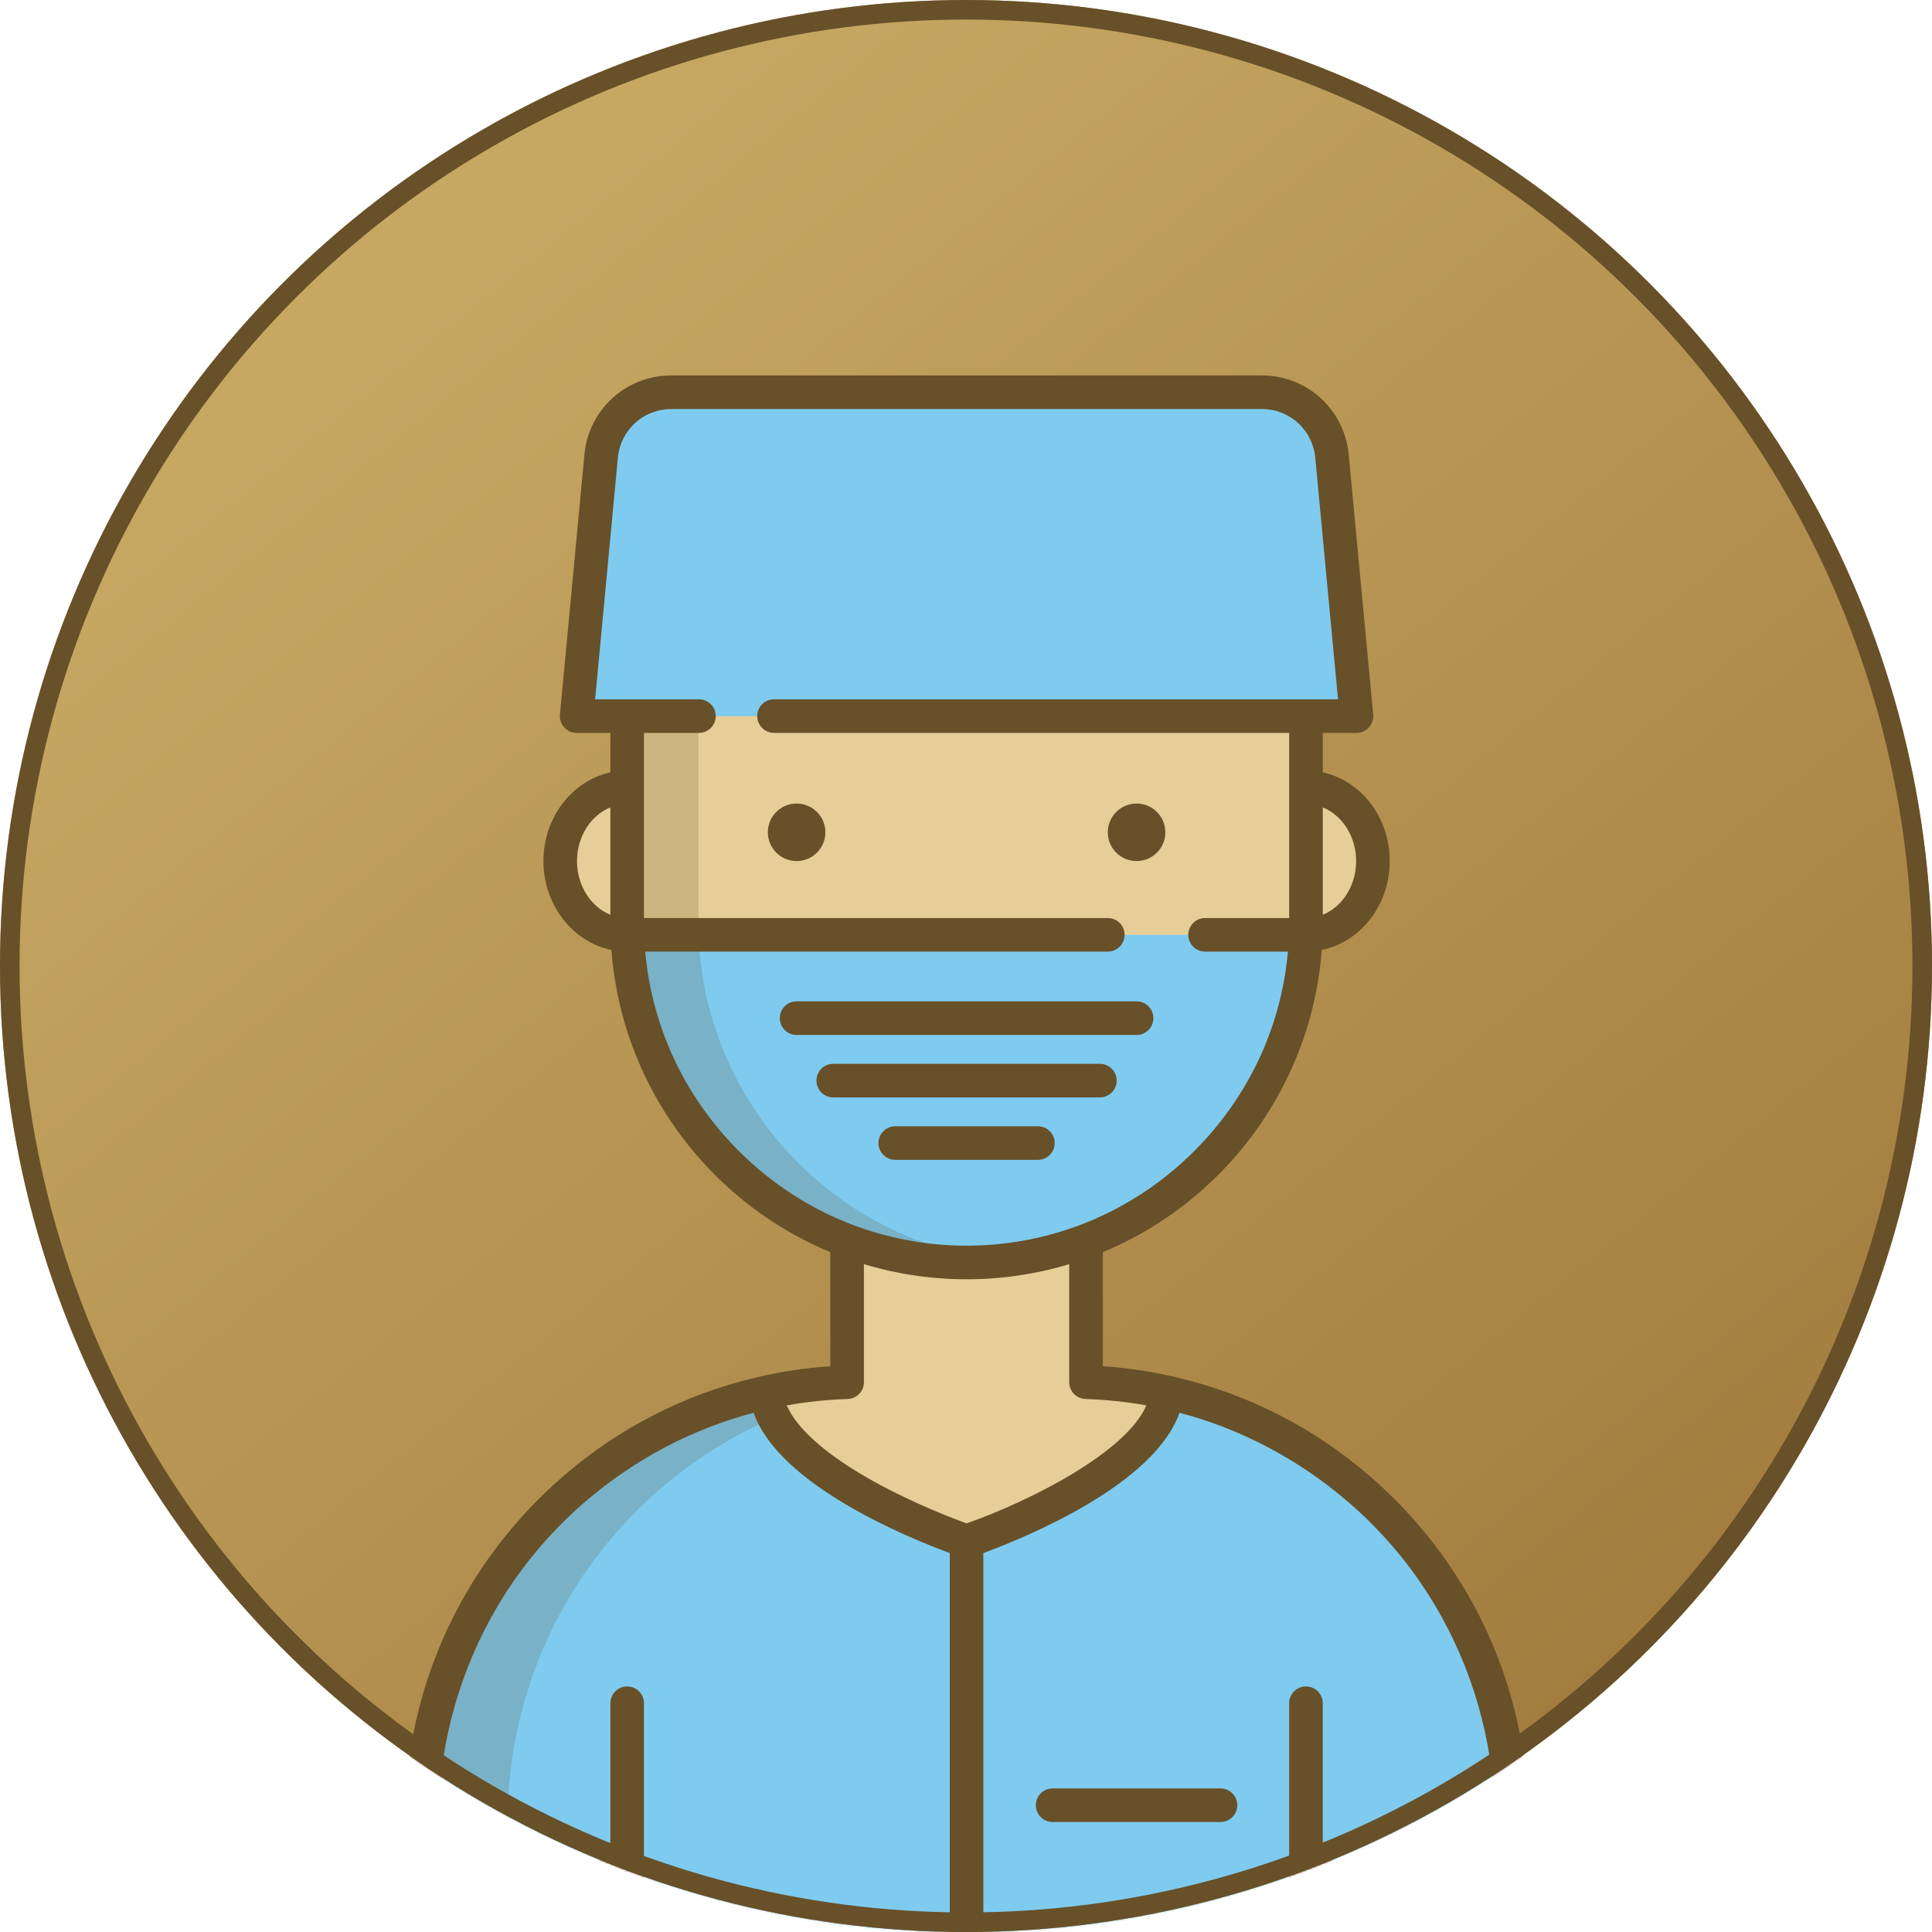
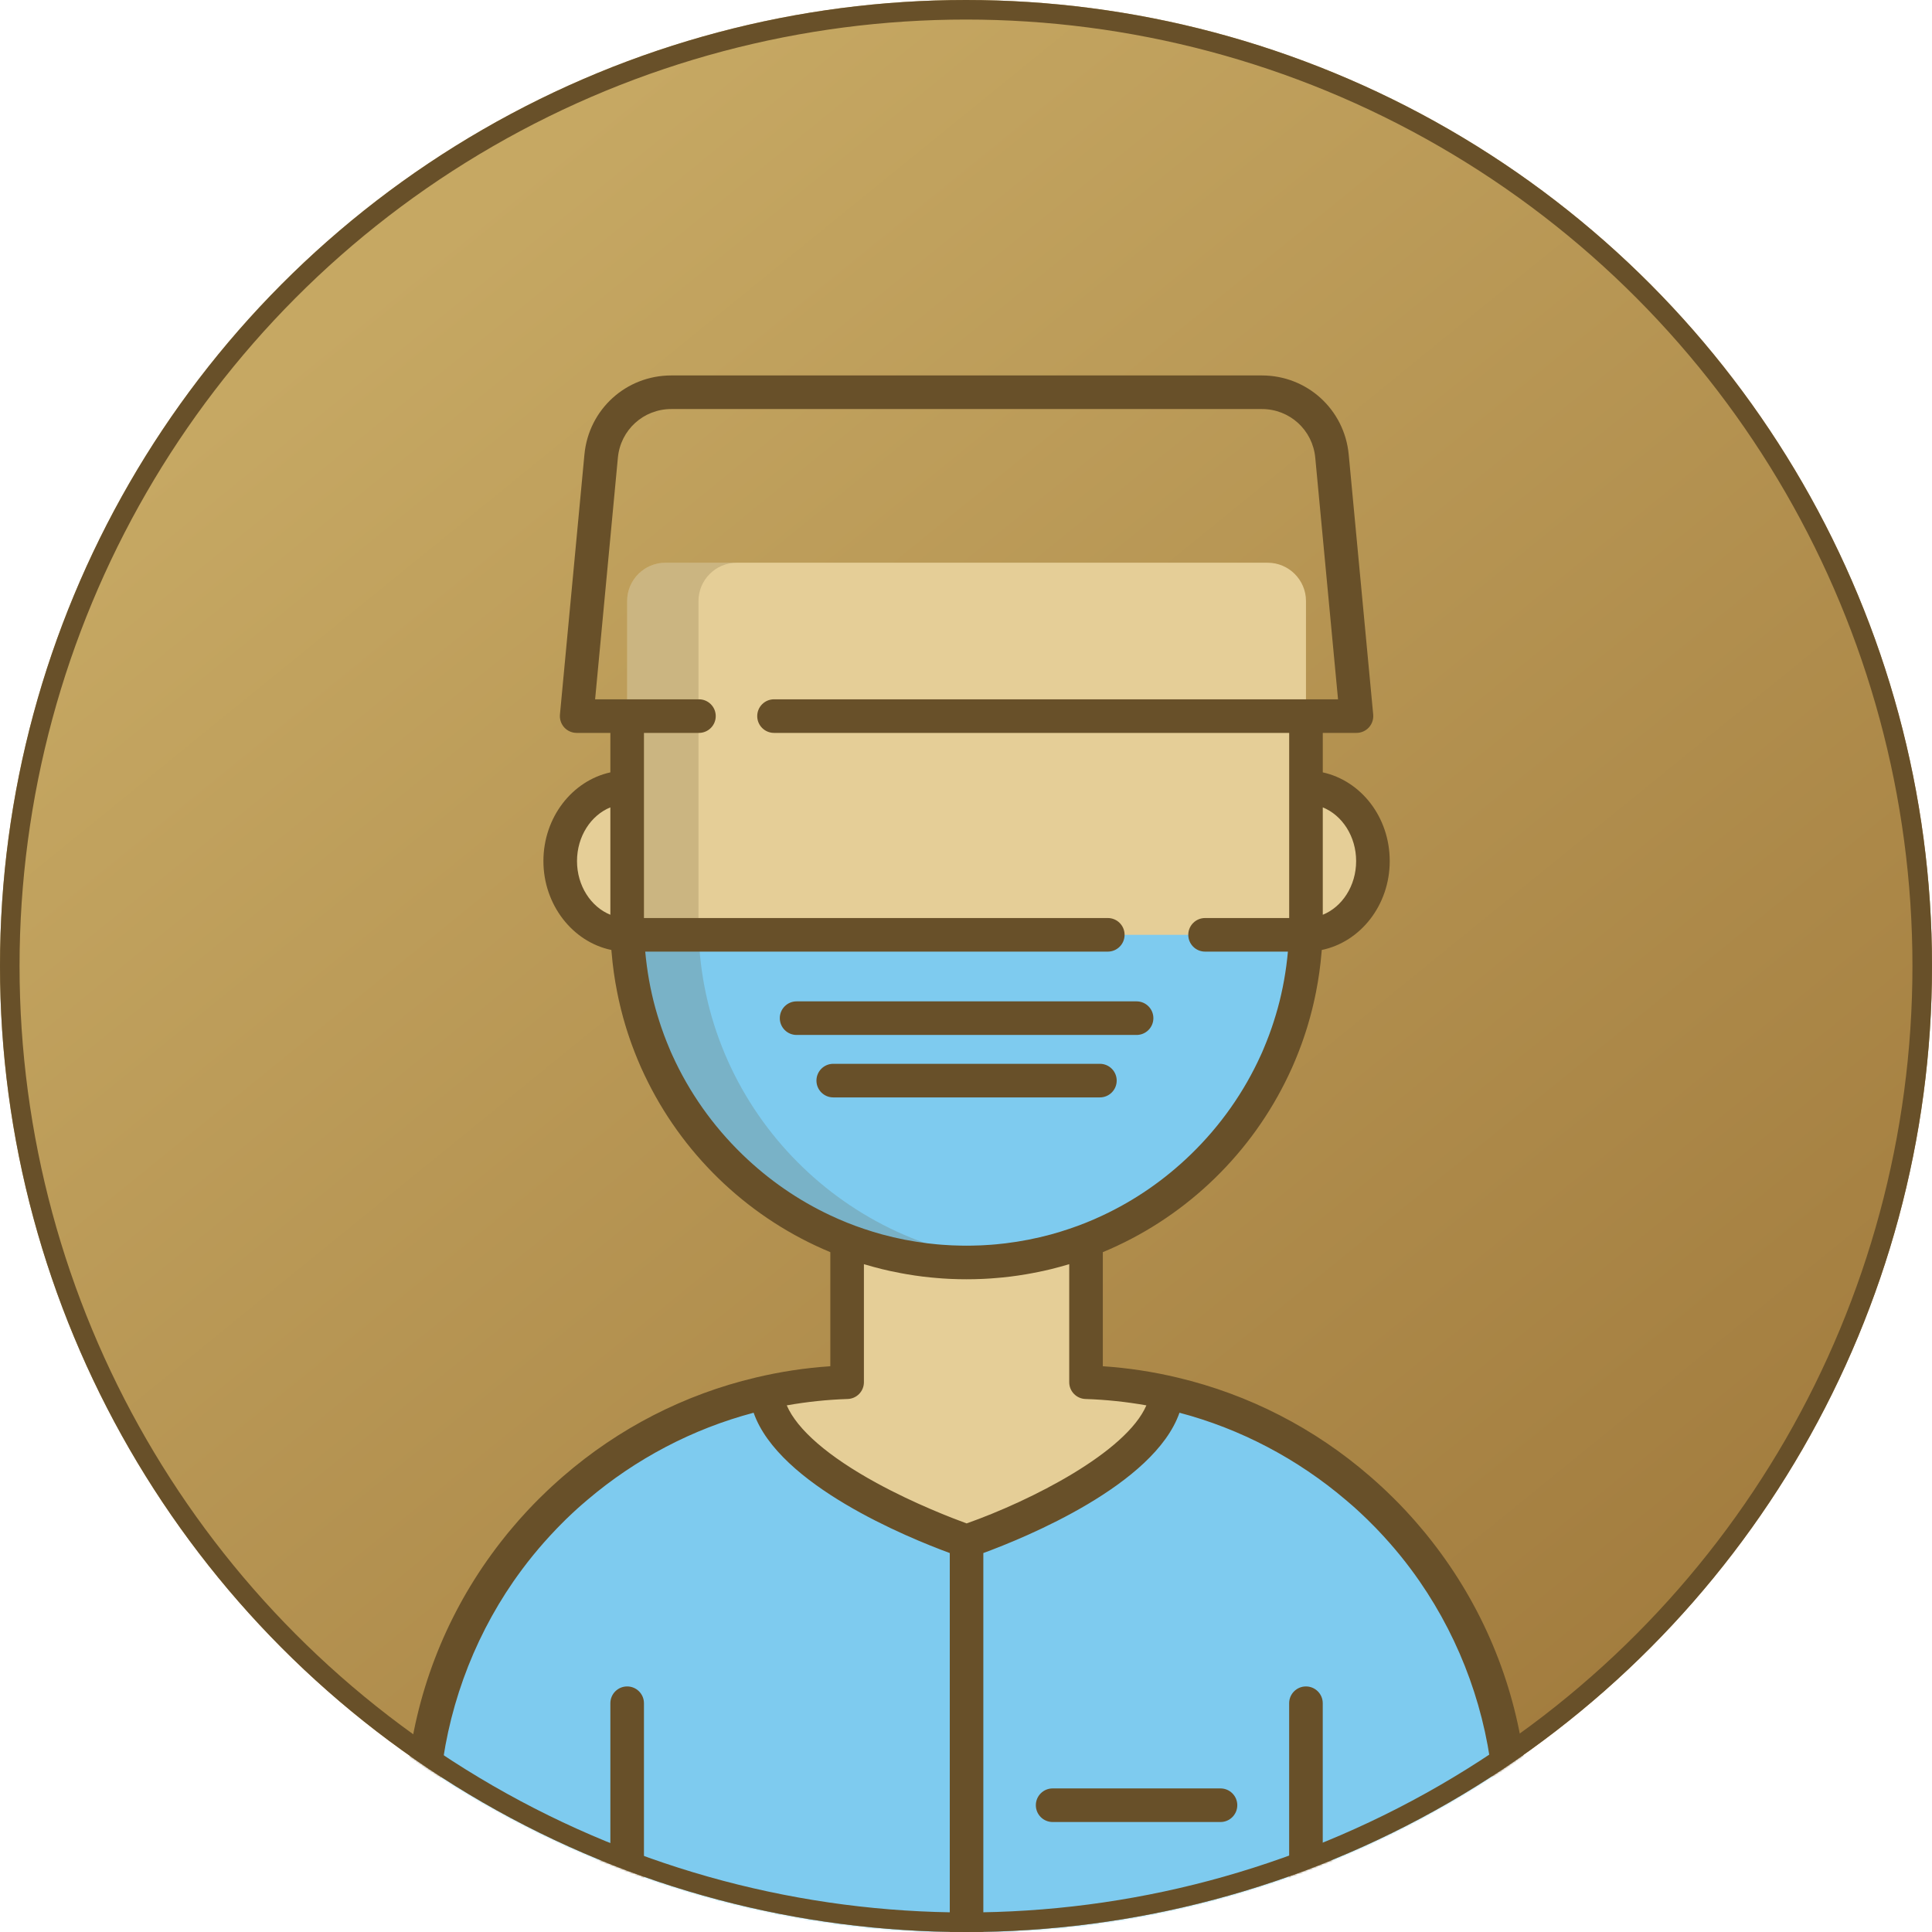
<svg xmlns="http://www.w3.org/2000/svg" width="988" height="988" viewBox="0 0 988 988" fill="none">
  <circle cx="494" cy="494" r="494" fill="url(#paint0_linear_3429_1082)" />
  <mask id="mask0_3429_1082" style="mask-type:alpha" maskUnits="userSpaceOnUse" x="0" y="0" width="988" height="988">
    <circle cx="494" cy="494" r="494" fill="url(#paint1_linear_3429_1082)" />
  </mask>
  <g mask="url(#mask0_3429_1082)">
-     <path d="M555.378 706.837V634.447C620.948 609.59 667.862 546.047 667.862 472.042V478.055C686.776 478.055 702.099 461.169 702.099 440.331C702.099 419.494 686.776 402.607 667.862 402.607V307.336C667.862 296.582 659.067 287.77 648.296 287.77H340.27C329.516 287.77 320.721 296.565 320.721 307.336V402.607C301.807 402.607 286.484 419.494 286.484 440.331C286.484 461.169 301.807 478.055 320.721 478.055V472.042C320.721 546.03 367.652 609.59 433.205 634.447V706.837C312.338 710.805 215.572 810.028 215.572 931.857V1011.41H772.994V931.857C772.994 810.028 676.228 710.823 555.361 706.837H555.378Z" fill="#E5CE97" />
+     <path d="M555.378 706.837V634.447C620.948 609.59 667.862 546.047 667.862 472.042V478.055C686.776 478.055 702.099 461.169 702.099 440.331C702.099 419.494 686.776 402.607 667.862 402.607V307.336C667.862 296.582 659.067 287.77 648.296 287.77H340.27C329.516 287.77 320.721 296.565 320.721 307.336V402.607C301.807 402.607 286.484 419.494 286.484 440.331C286.484 461.169 301.807 478.055 320.721 478.055V472.042C320.721 546.03 367.652 609.59 433.205 634.447V706.837C312.338 710.805 215.572 810.028 215.572 931.857V1011.41V931.857C772.994 810.028 676.228 710.823 555.361 706.837H555.378Z" fill="#E5CE97" />
    <path d="M772.994 931.858V959.928H667.862V1011.41H320.721V959.928H215.589V931.858C215.589 824.304 291.002 734.375 391.857 712.043C395.327 754.542 494.292 788.161 494.292 788.161C494.292 788.161 593.256 754.542 596.727 712.043C697.564 734.375 772.994 824.304 772.994 931.858Z" fill="#7ECBEF" />
    <path d="M320.841 478.055C324.036 570.767 400.841 645.613 494.291 645.613C587.742 645.613 664.547 570.767 667.742 478.055H320.841Z" fill="#7ECBEF" />
-     <path opacity="0.2" d="M395.825 724.978C315.705 759.455 259.6 839.095 259.6 931.858V1011.41H215.589V931.858C215.589 824.304 291.002 734.375 391.857 712.043C392.217 716.458 393.609 720.787 395.825 724.978Z" fill="#685029" />
    <path opacity="0.2" d="M357.191 472.042V307.336C357.191 296.582 365.987 287.77 376.758 287.77H340.288C329.534 287.77 320.739 296.565 320.739 307.336V472.042C320.739 567.503 398.849 645.613 494.31 645.613C500.459 645.613 506.541 645.287 512.536 644.651C425.562 635.461 357.191 561.353 357.191 472.042Z" fill="#685029" />
-     <path d="M693.682 366.207H294.902L307.425 233.229C309.16 214.728 324.707 200.59 343.277 200.59H645.291C663.878 200.59 679.407 214.728 681.142 233.229L693.665 366.207H693.682Z" fill="#7ECBEF" />
    <path d="M781.584 959.927V931.858C781.584 930.054 781.584 928.25 781.515 926.446C781.481 924.883 781.429 923.32 781.361 921.774C781.309 920.588 781.257 919.403 781.172 918.218C781.172 917.479 781.103 916.741 781.034 916.019C780.948 914.628 780.845 913.253 780.725 911.862C780.605 910.453 780.467 909.045 780.33 907.636C776.155 866.803 761.399 828.151 737.384 795.049C736.611 793.983 735.821 792.918 735.03 791.853C734.171 790.72 733.33 789.603 732.454 788.486C731.526 787.284 730.564 786.081 729.602 784.896C729.516 784.793 729.43 784.673 729.344 784.57C729.155 784.346 728.984 784.123 728.795 783.9C727.97 782.886 727.128 781.89 726.269 780.894C725.324 779.743 724.345 778.609 723.349 777.492C722.799 776.857 722.25 776.238 721.666 775.62C719.93 773.661 718.127 771.737 716.289 769.831C716.083 769.607 715.876 769.401 715.67 769.178C714.743 768.216 713.798 767.271 712.836 766.326C711.685 765.175 710.517 764.024 709.331 762.908C708.352 761.98 707.373 761.052 706.394 760.142C705.38 759.214 704.367 758.287 703.336 757.376C702.443 756.569 701.532 755.796 700.639 755.006C672.192 730.32 638.573 713.125 602.344 704.518C589.838 701.512 577.006 699.554 563.968 698.678V640.34C604.44 623.539 637.577 592.515 657.126 553.571C657.762 552.317 658.38 551.046 658.981 549.775C660.235 547.181 661.404 544.536 662.503 541.873C663.053 540.533 663.602 539.193 664.118 537.853C664.633 536.513 665.148 535.156 665.647 533.799C666.007 532.786 666.368 531.772 666.712 530.741C666.969 530.037 667.21 529.316 667.433 528.594C667.708 527.752 667.983 526.911 668.241 526.069C668.464 525.347 668.687 524.643 668.893 523.921C669.649 521.413 670.336 518.871 670.972 516.329C671.178 515.556 671.367 514.783 671.539 513.992C671.745 513.168 671.934 512.343 672.106 511.519C672.209 511.106 672.295 510.694 672.381 510.265C672.587 509.285 672.793 508.324 672.982 507.344C674.305 500.713 675.249 493.98 675.816 487.16C675.868 486.713 675.902 486.249 675.937 485.803C695.709 481.731 710.688 462.887 710.688 440.348C710.688 417.81 695.967 399.275 676.452 394.98V374.796H693.682C696.104 374.796 698.406 373.782 700.038 371.996C701.653 370.209 702.46 367.821 702.237 365.399L689.714 232.421C687.532 209.385 668.447 192 645.307 192H343.276C320.137 192 301.052 209.385 298.87 232.421L286.347 365.399C286.124 367.821 286.931 370.209 288.546 371.996C290.178 373.782 292.48 374.796 294.902 374.796H312.132V394.98C292.617 399.275 277.895 417.982 277.895 440.348C277.895 462.715 292.875 481.731 312.647 485.803C312.682 486.249 312.716 486.713 312.768 487.16C313.334 493.98 314.279 500.713 315.602 507.344C315.791 508.324 315.997 509.285 316.203 510.265C316.289 510.694 316.375 511.106 316.478 511.519C316.65 512.343 316.839 513.168 317.045 513.992C317.217 514.783 317.406 515.556 317.612 516.329C318.247 518.871 318.935 521.413 319.69 523.921C319.897 524.643 320.12 525.347 320.343 526.069C320.601 526.911 320.876 527.752 321.151 528.594C321.374 529.316 321.614 530.037 321.872 530.741C322.216 531.772 322.576 532.786 322.937 533.799C323.435 535.156 323.951 536.513 324.466 537.853C324.981 539.193 325.531 540.533 326.081 541.873C327.18 544.536 328.348 547.181 329.602 549.775C330.204 551.046 330.822 552.317 331.458 553.571C351.007 592.515 384.144 623.539 424.616 640.34V698.678C411.578 699.554 398.746 701.512 386.24 704.518C350.01 713.125 316.392 730.32 287.945 755.006C287.051 755.796 286.141 756.569 285.248 757.376C284.217 758.287 283.203 759.214 282.19 760.142C281.211 761.052 280.232 761.98 279.252 762.908C278.067 764.024 276.899 765.175 275.748 766.326C274.786 767.271 273.841 768.216 272.914 769.178C272.707 769.401 272.501 769.607 272.295 769.831C270.457 771.737 268.653 773.661 266.918 775.62C266.334 776.238 265.785 776.857 265.235 777.492C264.239 778.609 263.259 779.743 262.315 780.894C261.456 781.89 260.614 782.886 259.789 783.9C259.6 784.123 259.429 784.346 259.24 784.57C259.154 784.673 259.068 784.793 258.982 784.896C258.02 786.081 257.058 787.284 256.13 788.486C255.254 789.603 254.412 790.72 253.554 791.853C252.763 792.918 251.973 793.983 251.2 795.049C227.185 828.151 212.428 866.803 208.254 907.636C208.117 909.045 207.979 910.453 207.859 911.862C207.739 913.253 207.636 914.628 207.55 916.019C207.481 916.741 207.429 917.479 207.412 918.218C207.326 919.403 207.275 920.588 207.223 921.774C207.155 923.32 207.103 924.883 207.069 926.446C207.017 928.25 207 930.054 207 931.858V959.927V1011.41C207 1016.15 210.848 1020 215.589 1020H772.995C777.736 1020 781.584 1016.15 781.584 1011.41V959.927ZM702.185 779.983C702.804 780.584 703.388 781.186 703.972 781.804C704.607 782.457 705.243 783.11 705.827 783.779C706.445 784.398 707.012 785.016 707.579 785.652C709.52 787.765 711.41 789.912 713.265 792.094C714.09 793.073 714.914 794.069 715.739 795.066C715.825 795.186 715.928 795.289 716.014 795.409C716.083 795.495 716.168 795.598 716.237 795.684C717.079 796.698 717.886 797.711 718.676 798.742C718.779 798.897 718.9 799.034 719.02 799.189C720.669 801.319 722.284 803.466 723.847 805.648C723.847 805.665 723.847 805.665 723.847 805.665C724.551 806.661 725.256 807.658 725.96 808.654C747.364 839.627 760.386 875.907 763.598 913.477C763.718 914.834 763.821 916.174 763.907 917.531C763.942 918.063 763.976 918.579 764.01 919.111C764.079 920.159 764.131 921.19 764.165 922.238C764.234 923.749 764.285 925.261 764.32 926.79C764.371 928.473 764.388 930.157 764.388 931.858V951.338H676.435V871.012C676.435 866.27 672.587 862.422 667.845 862.422C663.104 862.422 659.256 866.27 659.256 871.012V1002.82H502.864V794.207C524.371 786.305 590.251 759.386 603.169 722.453C634.416 730.698 663.499 746.038 688.133 766.979C689.181 767.872 690.229 768.748 691.26 769.659C691.861 770.157 692.445 770.672 693.012 771.205C693.854 771.961 694.678 772.717 695.503 773.49C696.018 773.953 696.533 774.434 697.049 774.95C697.787 775.62 698.526 776.341 699.265 777.063C700.244 778.042 701.223 779.004 702.168 779.983H702.185ZM693.51 440.348C693.51 452.992 686.381 463.78 676.452 467.8V412.88C686.381 416.9 693.51 427.705 693.51 440.348ZM295.074 440.348C295.074 427.705 302.203 416.9 312.132 412.88V467.8C302.203 463.78 295.074 452.992 295.074 440.348ZM330.29 489.891C330.169 488.998 330.083 488.07 330.015 487.177C329.997 487.005 329.98 486.816 329.963 486.644H566.51C571.251 486.644 575.099 482.814 575.099 478.055C575.099 473.297 571.251 469.466 566.51 469.466H329.31V374.796H357.431C362.173 374.796 366.021 370.948 366.021 366.206C366.021 361.465 362.173 357.617 357.431 357.617H304.333L315.98 234.036C317.32 219.863 329.053 209.178 343.276 209.178H645.307C659.531 209.178 671.264 219.863 672.604 234.036L684.251 357.617H395.825C391.084 357.617 387.236 361.465 387.236 366.206C387.236 370.948 391.084 374.796 395.825 374.796H659.273V469.466H616.259C611.517 469.466 607.67 473.314 607.67 478.055C607.67 482.796 611.517 486.644 616.259 486.644H658.621C658.621 486.816 658.586 487.005 658.569 487.177C658.5 488.07 658.415 488.998 658.294 489.891C658.157 491.265 657.985 492.622 657.796 493.979C657.143 498.858 656.284 503.685 655.202 508.444C654.927 509.629 654.652 510.814 654.36 512C654.086 513.185 653.776 514.37 653.433 515.538C653.089 516.775 652.746 517.995 652.368 519.215C652.11 520.125 651.835 521.018 651.526 521.912C651.44 522.221 651.337 522.53 651.234 522.839C650.976 523.698 650.701 524.54 650.392 525.382C650.22 525.88 650.049 526.378 649.86 526.876C649.585 527.735 649.276 528.577 648.949 529.419C648.09 531.703 647.197 533.954 646.252 536.187C645.806 537.321 645.307 538.42 644.792 539.537C636.272 558.364 624.178 575.629 608.889 590.436C595.507 603.389 580.339 613.833 563.968 621.512C558.385 624.158 552.647 626.46 546.789 628.418C543.697 629.466 540.588 630.428 537.427 631.287C533.631 632.317 529.8 633.211 525.917 633.966C522.052 634.722 518.136 635.341 514.202 635.822C513.085 635.959 511.934 636.097 510.818 636.183C510.405 636.234 509.976 636.286 509.546 636.32C508.67 636.406 507.794 636.475 506.918 636.543C505.544 636.646 504.169 636.732 502.778 636.801C502.331 636.835 501.885 636.852 501.421 636.87C500.82 636.904 500.201 636.921 499.6 636.921C498.81 636.956 498.02 636.973 497.229 636.99C496.25 636.99 495.271 637.024 494.292 637.024C493.313 637.024 492.334 637.007 491.354 636.99C490.564 636.99 489.774 636.956 488.984 636.921C488.383 636.921 487.764 636.921 487.163 636.87C486.699 636.87 486.252 636.835 485.806 636.801C484.414 636.732 483.04 636.646 481.666 636.543C480.79 636.475 479.914 636.406 479.037 636.32C478.608 636.286 478.179 636.234 477.766 636.183C476.65 636.097 475.499 635.959 474.382 635.822C470.448 635.341 466.532 634.722 462.666 633.966C458.784 633.211 454.953 632.317 451.157 631.287C447.996 630.428 444.887 629.466 441.795 628.418C435.937 626.46 430.199 624.158 424.616 621.512C408.245 613.833 393.077 603.389 379.695 590.436C364.406 575.629 352.312 558.364 343.792 539.537C343.276 538.42 342.778 537.321 342.332 536.187C341.387 533.954 340.494 531.703 339.635 529.419C339.308 528.577 338.999 527.735 338.724 526.876C338.535 526.378 338.363 525.88 338.192 525.382C337.882 524.54 337.608 523.698 337.35 522.839C337.247 522.53 337.144 522.221 337.058 521.912C336.749 521.018 336.474 520.125 336.216 519.215C335.838 517.995 335.495 516.775 335.151 515.538C334.807 514.37 334.498 513.185 334.223 512C333.931 510.814 333.656 509.629 333.382 508.444C332.299 503.685 331.44 498.858 330.788 493.979C330.599 492.622 330.427 491.265 330.29 489.891ZM433.497 715.427C438.118 715.272 441.795 711.476 441.795 706.837V646.49C442.018 646.558 442.241 646.627 442.465 646.678C443.856 647.091 445.248 647.486 446.639 647.864C449.422 648.637 452.222 649.324 455.056 649.942C456.894 650.337 458.75 650.715 460.605 651.059C461.619 651.265 462.632 651.437 463.646 651.609C465.089 651.866 466.514 652.09 467.957 652.296C470.603 652.691 473.248 653.017 475.928 653.275C476.89 653.378 477.835 653.464 478.797 653.533C480.824 653.722 482.868 653.859 484.93 653.962C485.428 653.997 485.926 654.014 486.424 654.031C489.035 654.151 491.664 654.203 494.292 654.203C496.92 654.203 499.549 654.151 502.16 654.031C502.658 654.031 503.156 653.997 503.654 653.962C505.716 653.859 507.76 653.722 509.787 653.533C510.749 653.464 511.694 653.378 512.656 653.275C515.335 653.017 517.981 652.691 520.626 652.296C522.069 652.09 523.495 651.866 524.938 651.609C525.952 651.437 526.965 651.265 527.979 651.059C529.834 650.715 531.689 650.337 533.527 649.942C536.362 649.324 539.162 648.637 541.945 647.864C543.336 647.486 544.728 647.091 546.119 646.678C546.343 646.627 546.566 646.558 546.789 646.49V706.837C546.789 711.476 550.465 715.272 555.086 715.427C565.617 715.77 576.027 716.87 586.248 718.69C575.889 742.689 527.274 767.408 494.326 779.055C487.3 776.496 467.786 769.04 448.288 758.39C423.586 744.888 407.661 731.076 402.336 718.69C412.557 716.87 422.967 715.77 433.497 715.427ZM264.719 805.665C264.719 805.665 264.737 805.665 264.737 805.648C266.3 803.466 267.915 801.319 269.564 799.189C269.684 799.034 269.804 798.897 269.907 798.742C270.698 797.711 271.505 796.698 272.347 795.684C272.415 795.598 272.501 795.495 272.57 795.409C272.656 795.289 272.759 795.186 272.845 795.066C273.669 794.069 274.494 793.073 275.319 792.094C277.174 789.912 279.063 787.765 281.005 785.652C281.572 785.016 282.138 784.398 282.757 783.779C283.341 783.11 283.977 782.457 284.612 781.804C285.196 781.186 285.78 780.584 286.399 779.983C287.343 779.004 288.323 778.042 289.302 777.063C290.04 776.341 290.779 775.62 291.518 774.95C292.033 774.434 292.549 773.953 293.064 773.49C293.888 772.717 294.713 771.961 295.555 771.205C296.122 770.672 296.706 770.157 297.307 769.659C298.338 768.748 299.386 767.872 300.433 766.979C325.05 746.056 354.133 730.715 385.398 722.453C398.316 759.386 464.195 786.305 485.703 794.207V1002.82H329.31V871.012C329.31 866.27 325.462 862.422 320.721 862.422C315.98 862.422 312.132 866.27 312.132 871.012V951.338H224.178V931.858C224.178 930.157 224.178 928.473 224.247 926.79C224.281 925.261 224.333 923.749 224.402 922.238C224.436 921.19 224.488 920.159 224.574 919.111C224.574 918.579 224.625 918.063 224.659 917.531C224.745 916.174 224.848 914.834 224.969 913.477C228.181 875.907 241.202 839.627 262.607 808.654C263.311 807.658 264.015 806.661 264.719 805.665ZM224.178 968.516H312.132V1002.82H224.178V968.516ZM676.452 1002.82V968.516H764.405V1002.82H676.452Z" fill="#685029" />
    <path d="M624.144 914.576H538.303C533.562 914.576 529.714 918.424 529.714 923.165C529.714 927.907 533.562 931.755 538.303 931.755H624.144C628.885 931.755 632.733 927.907 632.733 923.165C632.733 918.424 628.885 914.576 624.144 914.576Z" fill="#685029" />
    <path d="M407.369 529.264H581.232C585.974 529.264 589.822 525.416 589.822 520.675C589.822 515.934 585.974 512.086 581.232 512.086H407.369C402.628 512.086 398.78 515.934 398.78 520.675C398.78 525.416 402.628 529.264 407.369 529.264Z" fill="#685029" />
    <path d="M562.473 544.02H426.11C421.369 544.02 417.521 547.867 417.521 552.609C417.521 557.35 421.369 561.198 426.11 561.198H562.473C567.214 561.198 571.062 557.35 571.062 552.609C571.062 547.867 567.214 544.02 562.473 544.02Z" fill="#685029" />
-     <path d="M530.761 575.955H457.822C453.08 575.955 449.232 579.803 449.232 584.544C449.232 589.286 453.08 593.134 457.822 593.134H530.761C535.502 593.134 539.35 589.286 539.35 584.544C539.35 579.803 535.502 575.955 530.761 575.955Z" fill="#685029" />
-     <path d="M407.369 410.922C399.244 410.922 392.665 417.501 392.665 425.627C392.665 433.752 399.244 440.331 407.369 440.331C415.495 440.331 422.091 433.752 422.091 425.627C422.091 417.501 415.495 410.922 407.369 410.922Z" fill="#685029" />
-     <path d="M595.936 425.627C595.936 417.501 589.357 410.922 581.232 410.922C573.106 410.922 566.51 417.501 566.51 425.627C566.51 433.752 573.089 440.331 581.232 440.331C589.374 440.331 595.936 433.752 595.936 425.627Z" fill="#685029" />
  </g>
  <circle cx="494" cy="494" r="489" stroke="#685029" stroke-width="10" />
  <defs>
    <linearGradient id="paint0_linear_3429_1082" x1="130" y1="197" x2="744" y2="952.5" gradientUnits="userSpaceOnUse">
      <stop stop-color="#C6A863" />
      <stop offset="1" stop-color="#A27C3E" />
    </linearGradient>
    <linearGradient id="paint1_linear_3429_1082" x1="130" y1="197" x2="744" y2="952.5" gradientUnits="userSpaceOnUse">
      <stop stop-color="#C6A863" />
      <stop offset="1" stop-color="#A27C3E" />
    </linearGradient>
  </defs>
</svg>